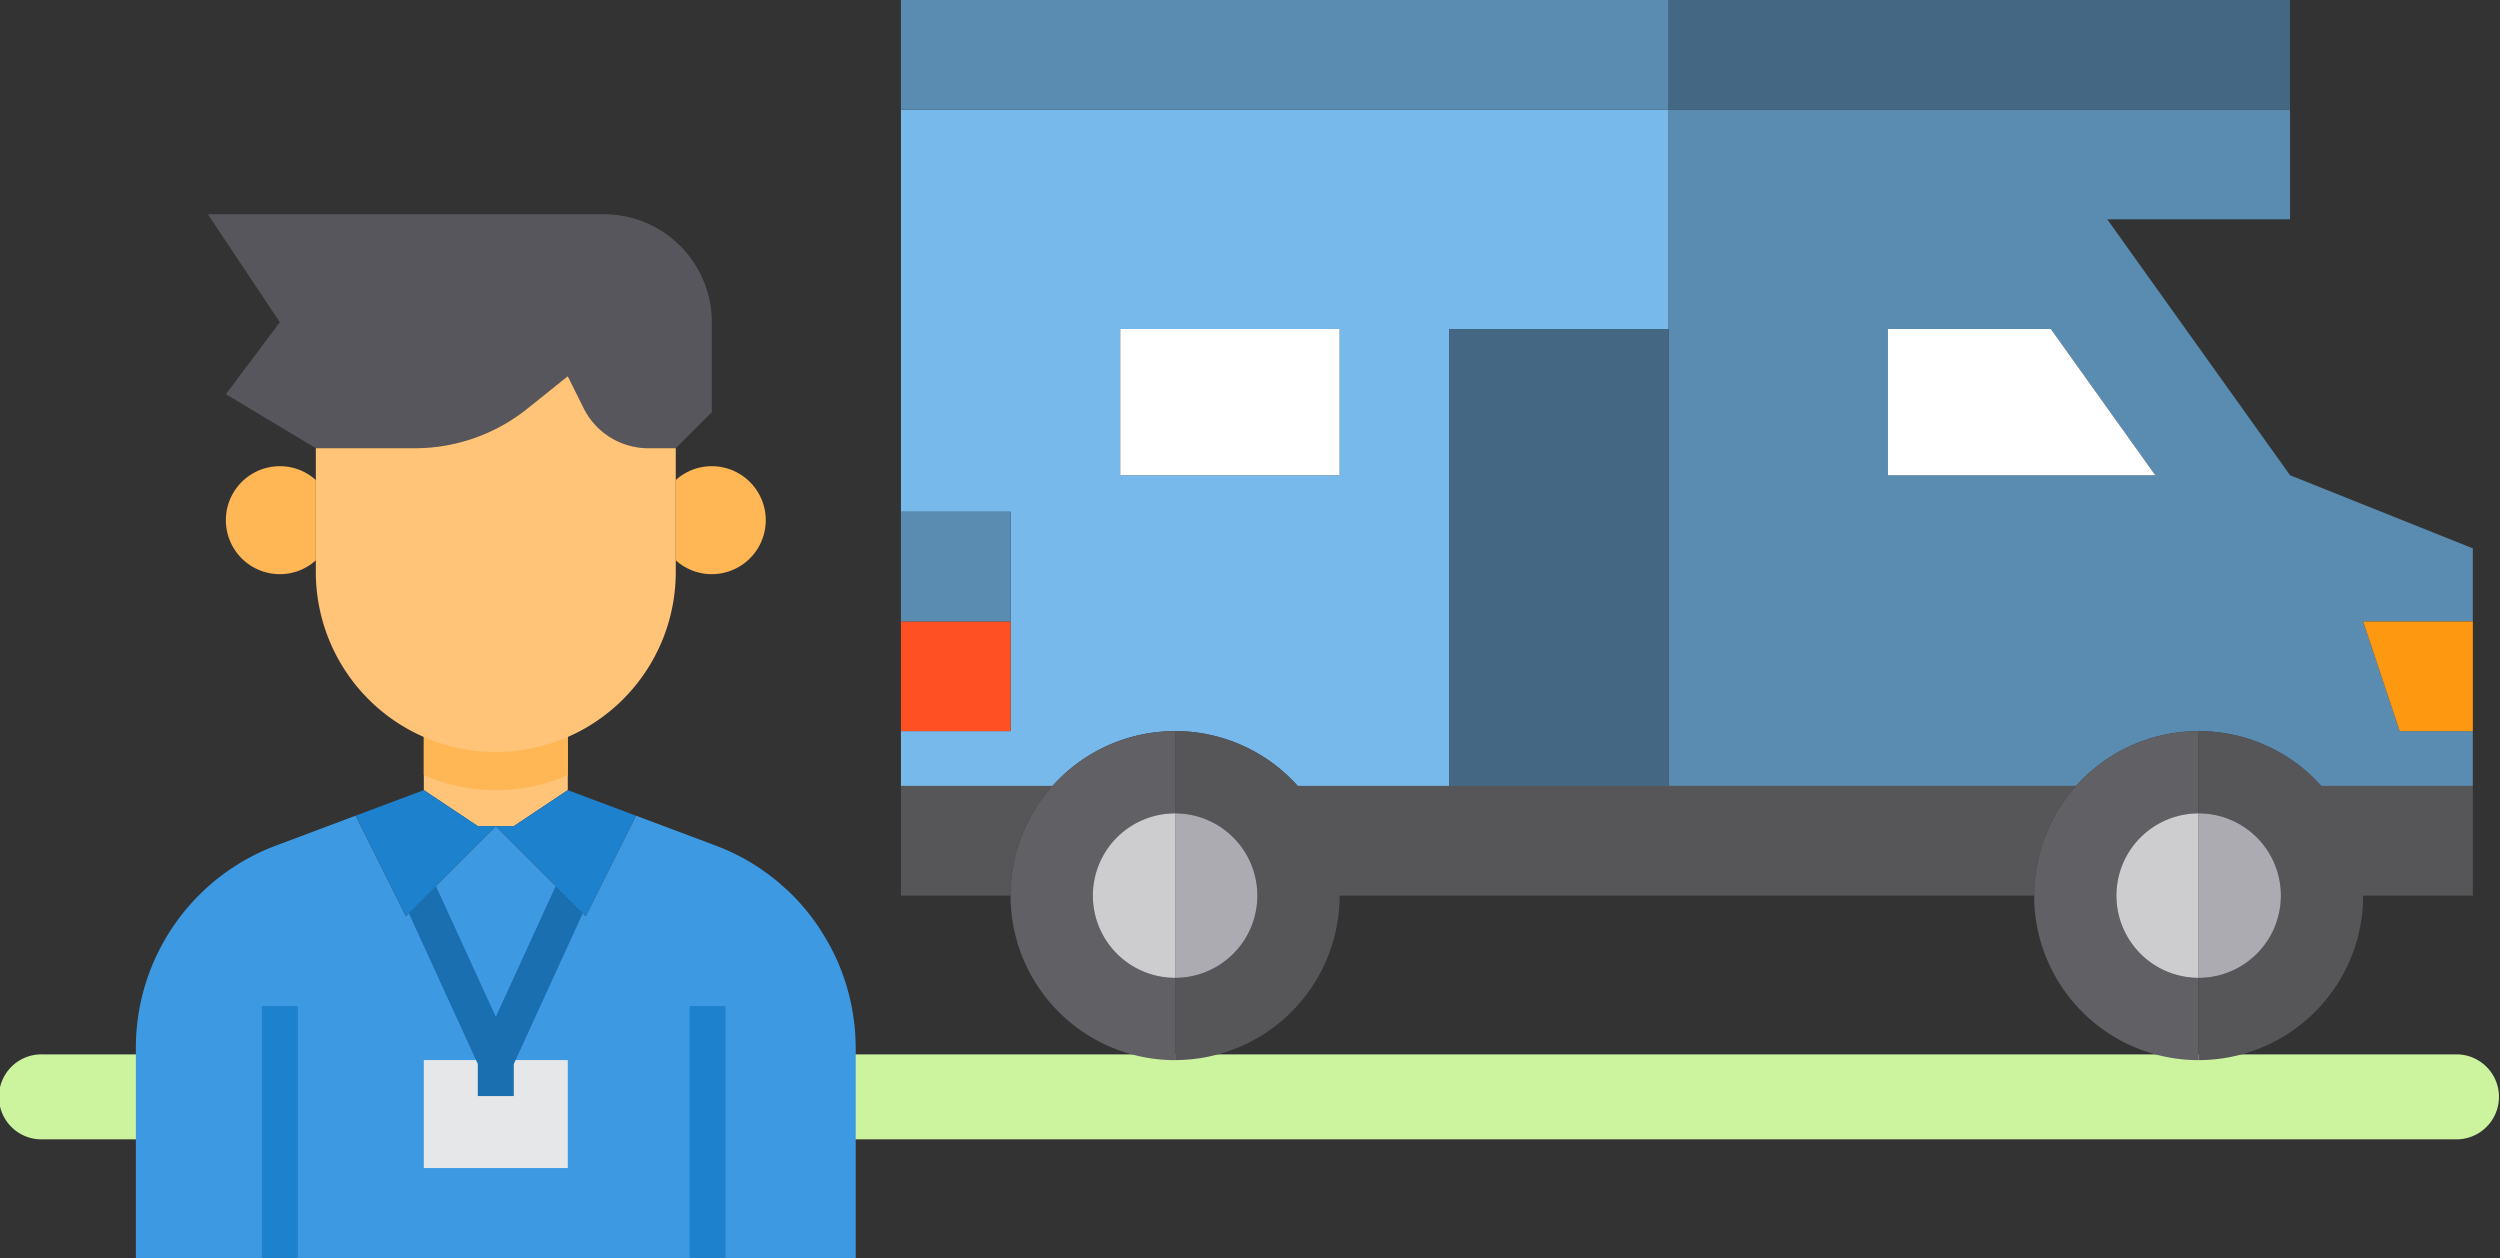
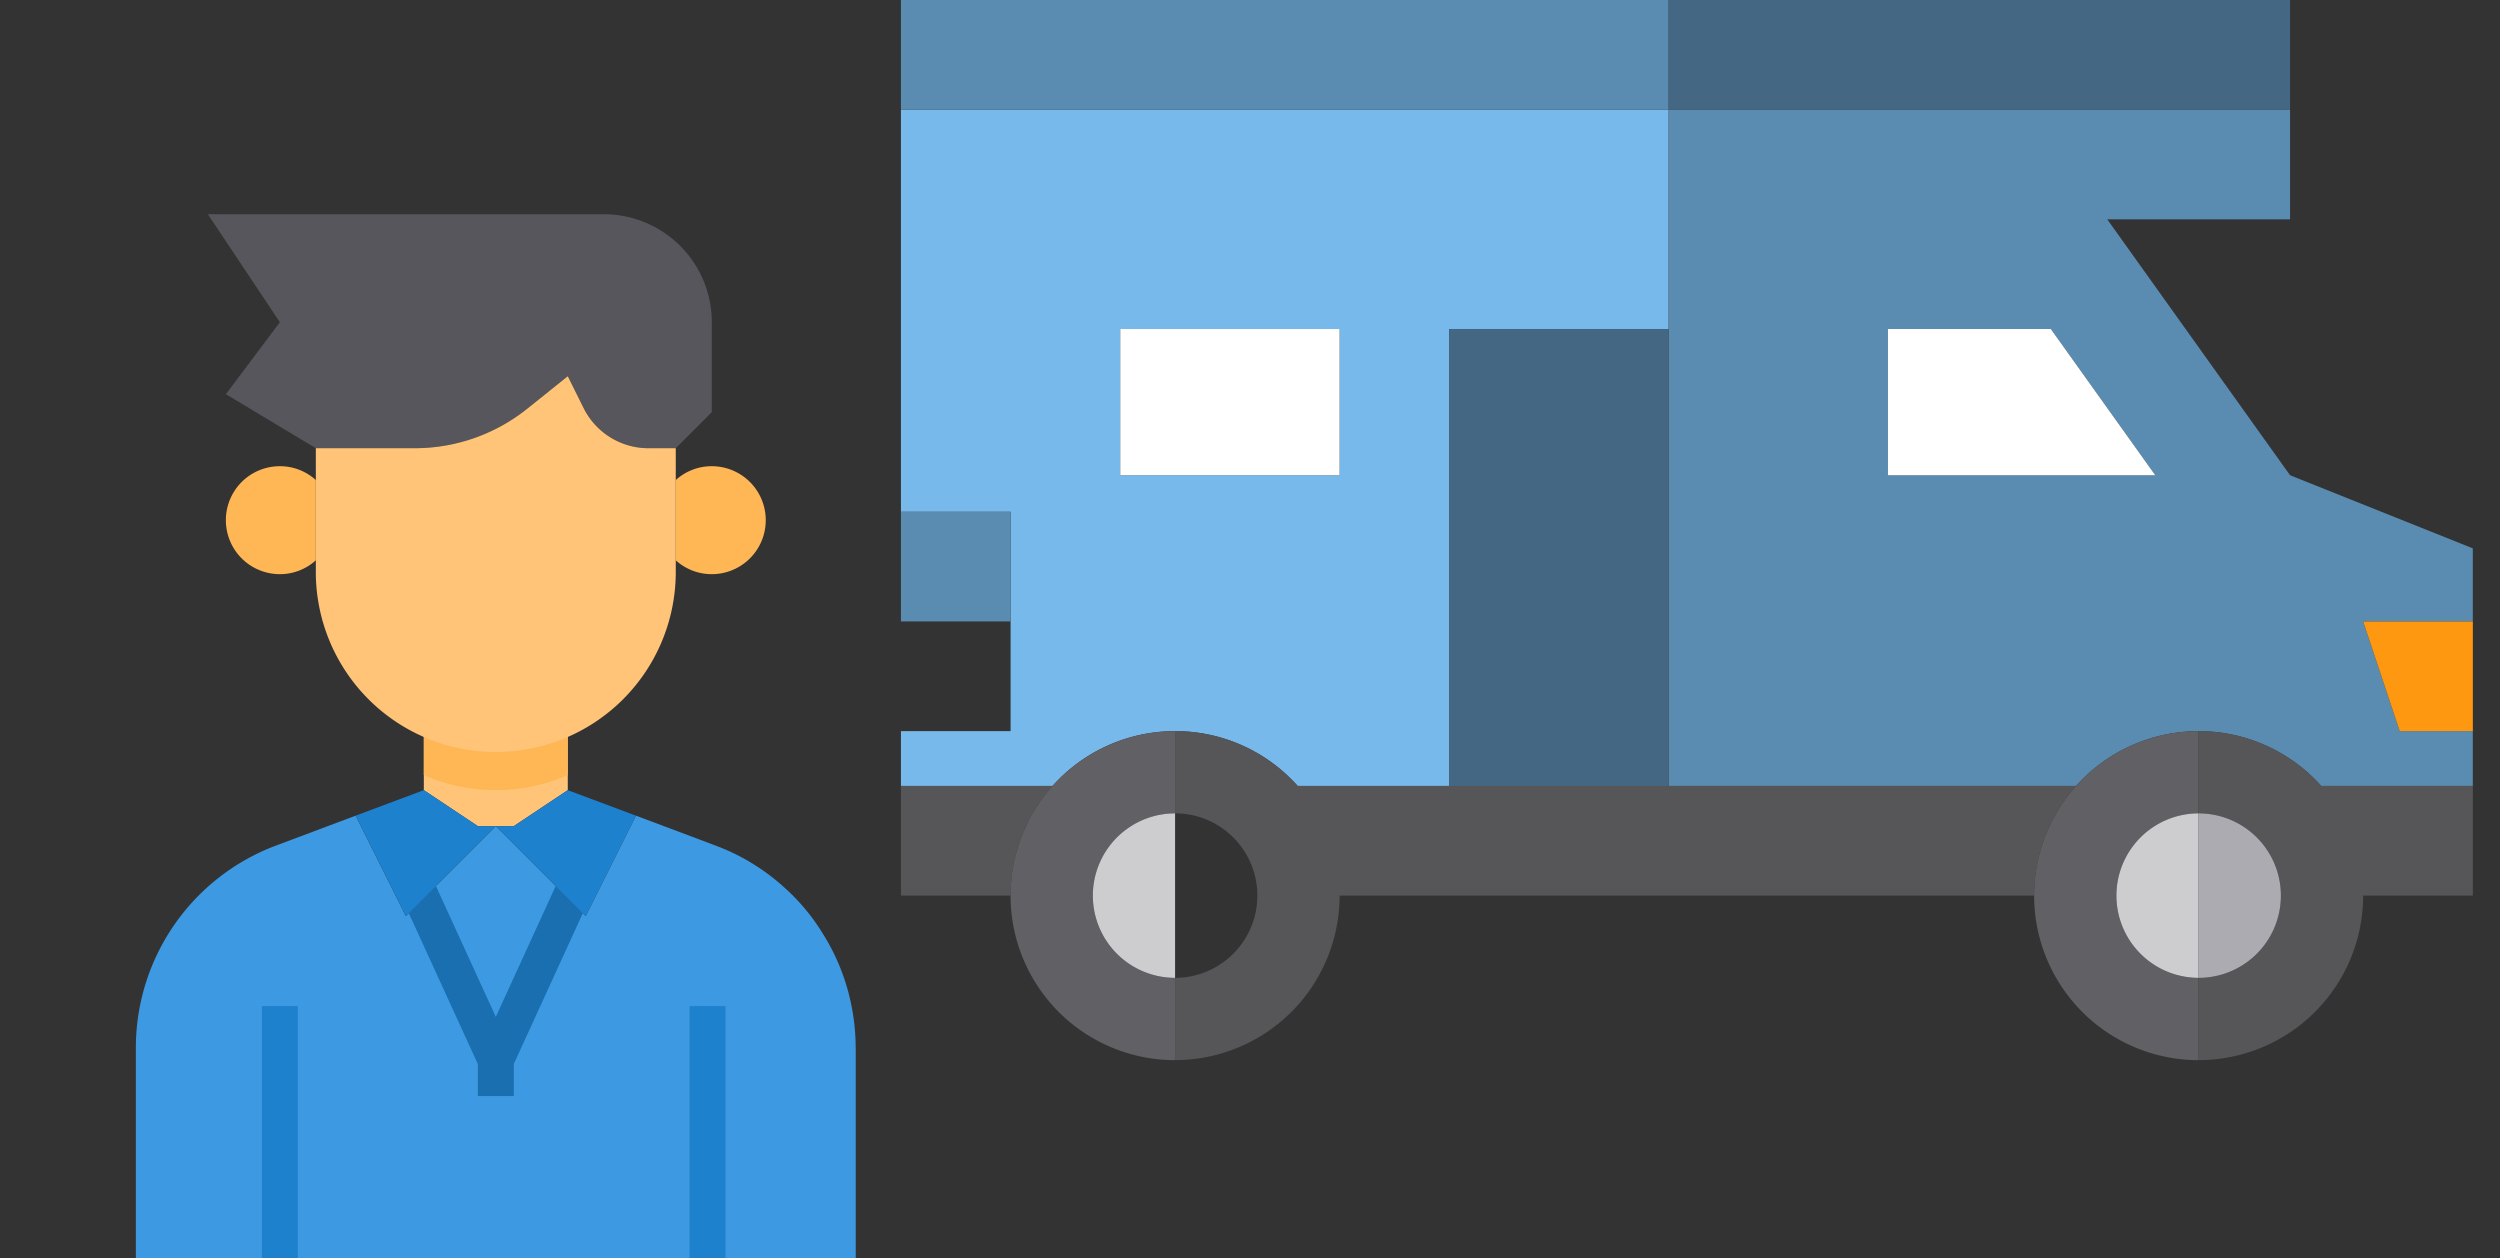
<svg xmlns="http://www.w3.org/2000/svg" height="48.309" viewBox="0 0 96 48.309" width="96">
  <rect x="0" y="0" width="96" height="48.309" fill="#333333" stroke="none" />
-   <path d="m94.368 43.751h-92.737a1.632 1.632 0 1 1 0-3.263h92.737a1.632 1.632 0 0 1 0 3.263z" fill="#ccf49f" />
  <path d="m45.124 28.075a6.3 6.3 0 0 1 4.707 2.106h5.821v-17.547h8.422v-8.422h-29.478v15.441h4.211v8.422h-4.211v2.106h5.821a6.3 6.3 0 0 1 4.707-2.106zm-2.106-15.441h8.422v5.615h-8.422z" fill="#78b9eb" />
  <path d="m87.938 18.249-7.019-9.826h7.019v-4.211h-23.864v25.969h15.647a6.314 6.314 0 0 1 9.414 0h5.821v-2.106h-2.807l-1.404-4.211h4.211v-2.807zm-15.441 0v-5.615h6.255l4.011 5.615z" fill="#5a8bb0" />
  <path d="m72.497 12.634v5.615h10.266l-4.011-5.615z" fill="#fff" />
  <path d="m55.652 12.634h8.422v17.547h-8.422z" fill="#446884" />
  <path d="m43.018 12.634h8.422v5.615h-8.422z" fill="#fff" />
  <path d="m34.596 30.18v4.211h4.211a6.293 6.293 0 0 1 1.61-4.211z" fill="#565659" />
  <path d="m64.074 30.18h-14.243a6.3 6.3 0 0 0 -4.707-2.106v3.158a3.158 3.158 0 1 1 0 6.317v3.158a6.317 6.317 0 0 0 6.317-6.317h26.671a6.293 6.293 0 0 1 1.61-4.211z" fill="#565659" />
  <path d="m34.596 0h29.479v4.212h-29.479z" fill="#5a8bb0" />
  <path d="m64.074 0h23.864v4.212h-23.864z" fill="#446884" />
  <path d="m41.965 34.392a3.158 3.158 0 0 1 3.158-3.158v-3.158a6.317 6.317 0 0 0 0 12.634v-3.158a3.158 3.158 0 0 1 -3.158-3.158z" fill="#616064" />
  <path d="m41.965 34.392a3.158 3.158 0 0 0 3.158 3.158v-6.317a3.158 3.158 0 0 0 -3.158 3.158z" fill="#cdcdd0" />
-   <path d="m45.124 37.55a3.158 3.158 0 1 0 0-6.317z" fill="#acabb1" />
  <path d="m81.27 34.392a3.158 3.158 0 0 1 3.158-3.158v-3.158a6.317 6.317 0 1 0 0 12.634v-3.158a3.158 3.158 0 0 1 -3.158-3.158z" fill="#616064" />
  <path d="m84.428 28.075v3.158a3.158 3.158 0 0 1 0 6.317v3.158a6.317 6.317 0 0 0 6.317-6.317h4.211v-4.211h-5.821a6.3 6.3 0 0 0 -4.707-2.106z" fill="#565659" />
  <path d="m81.27 34.392a3.158 3.158 0 0 0 3.158 3.158v-6.317a3.158 3.158 0 0 0 -3.158 3.158z" fill="#cdcdd0" />
  <path d="m84.428 37.55a3.158 3.158 0 0 0 0-6.317z" fill="#acabb1" />
-   <path d="m34.596 23.864h4.211v4.211h-4.211z" fill="#ff5023" />
  <path d="m34.596 19.652h4.211v4.211h-4.211z" fill="#5a8bb0" />
  <path d="m92.149 28.075h2.808v-4.211h-4.212z" fill="#ff9811" />
  <path d="m32.86 40.237v8.072h-27.643v-8.072a8.293 8.293 0 0 1 5.383-7.768l3.055-1.147 1.928 3.856.891-.891 2.564-2.564 2.564 2.564.891.891 1.928-3.856 2.909 1.092.145.055a8.141 8.141 0 0 1 2.619 1.589 7.902 7.902 0 0 1 1.513 1.811 8.149 8.149 0 0 1 1.092 2.764 8.244 8.244 0 0 1 .159 1.603z" fill="#3d9ae2" />
  <path d="m21.803 27.577v2.764l-2.073 1.382h-1.382l-2.073-1.382v-2.764z" fill="#ffc477" />
  <path d="m27.332 17.902a2.073 2.073 0 0 1 0 4.146 2.049 2.049 0 0 1 -1.382-.532v-3.082a2.049 2.049 0 0 1 1.382-.532z" fill="#ffb655" />
  <path d="m27.332 12.373v3.455l-1.382 1.382h-1.057a2.778 2.778 0 0 1 -2.474-1.527l-.615-1.237-1.562 1.251a6.906 6.906 0 0 1 -4.319 1.513h-3.794l-3.455-2.073 2.073-2.764-2.764-4.146h15.204a4.146 4.146 0 0 1 4.146 4.146z" fill="#57565c" />
  <path d="m21.803 27.577v2.184a6.872 6.872 0 0 1 -5.529 0v-2.184z" fill="#ffb655" />
  <path d="m24.892 17.211a2.778 2.778 0 0 1 -2.474-1.527l-.615-1.237-1.562 1.251a6.906 6.906 0 0 1 -4.319 1.513h-3.794v4.838a6.911 6.911 0 0 0 13.821 0v-4.838z" fill="#ffc477" />
-   <path d="m19.039 40.707h2.764v4.146h-5.529v-4.146z" fill="#e6e7e8" />
+   <path d="m19.039 40.707h2.764v4.146v-4.146z" fill="#e6e7e8" />
  <path d="m12.128 18.434v3.082a2.049 2.049 0 0 1 -1.382.532 2.073 2.073 0 0 1 0-4.146 2.049 2.049 0 0 1 1.382.532z" fill="#ffb655" />
  <path d="m22.922 33.884-1.256-.575-2.627 5.738-2.627-5.738-1.256.575 3.192 6.974v1.232h1.382v-1.232z" fill="#1a6fb0" />
  <g fill="#1e81ce">
    <path d="m10.055 38.634h1.382v9.675h-1.382z" />
    <path d="m26.479 38.634h1.382v9.675h-1.382z" />
    <path d="m19.039 31.723-2.564 2.564-.891.891-1.928-3.856 2.619-.981 2.073 1.382z" />
    <path d="m24.422 31.323-1.928 3.856-.891-.891-2.564-2.564h.691l2.073-1.382z" />
  </g>
</svg>